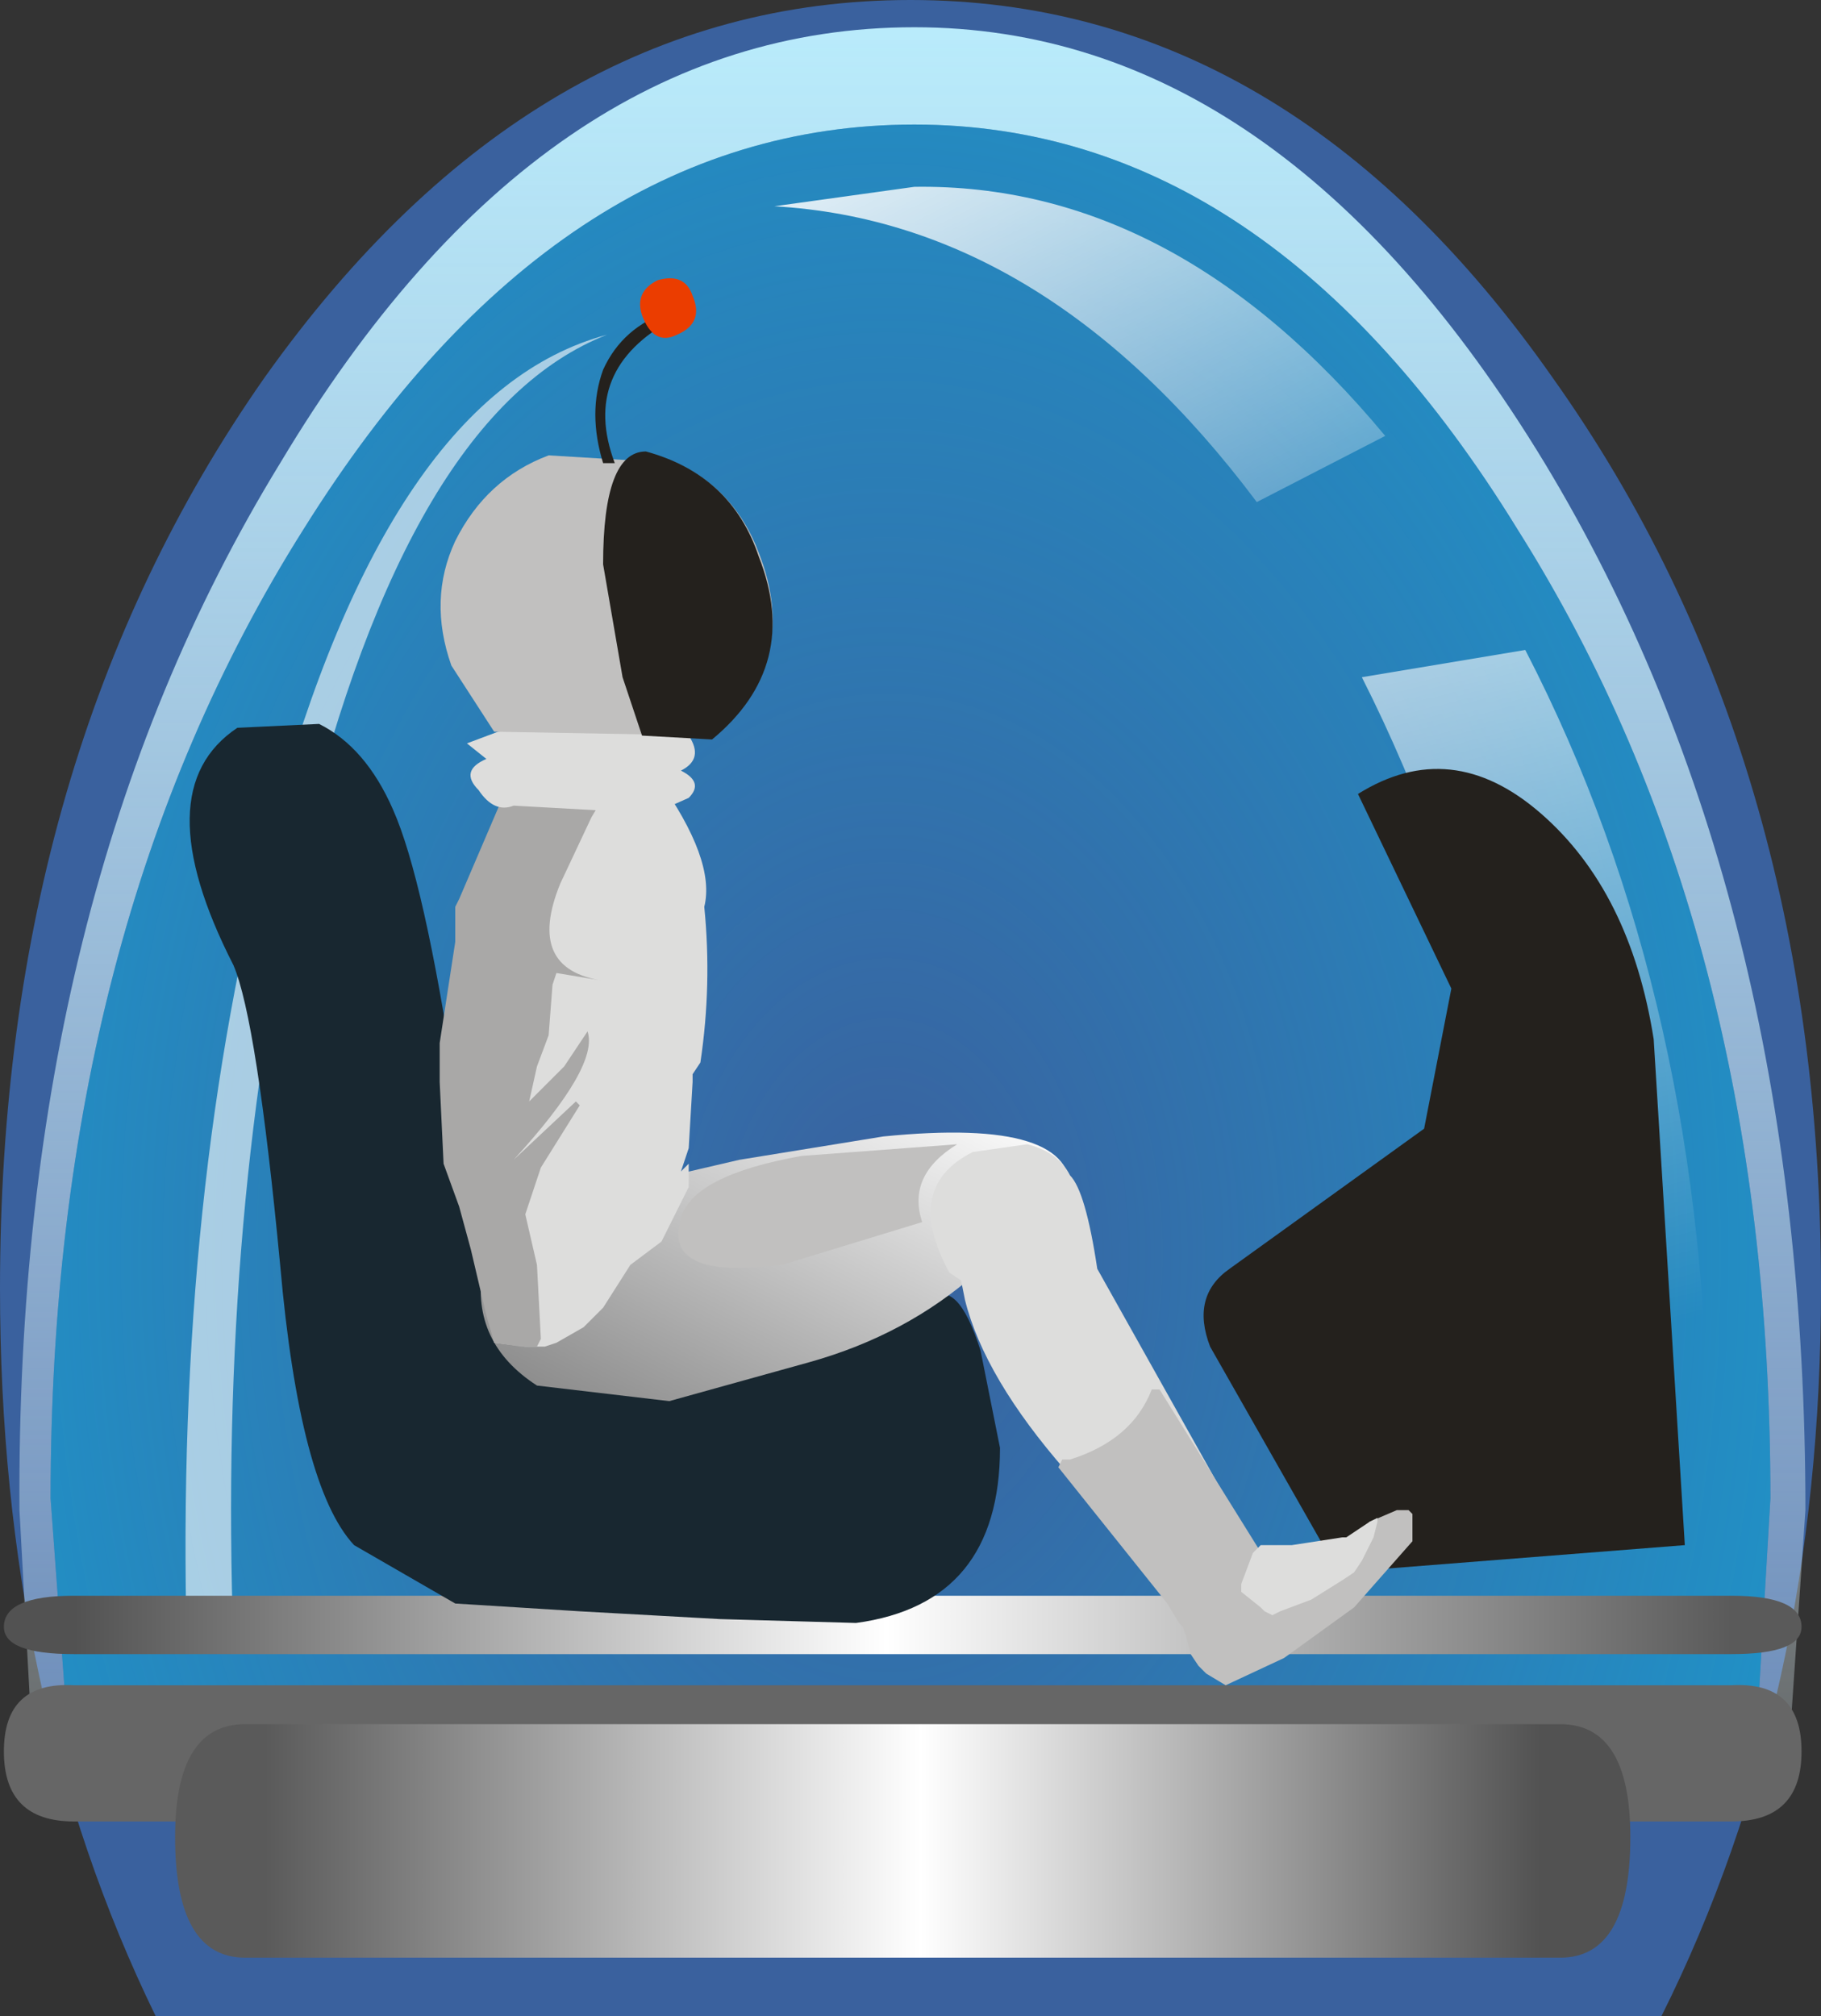
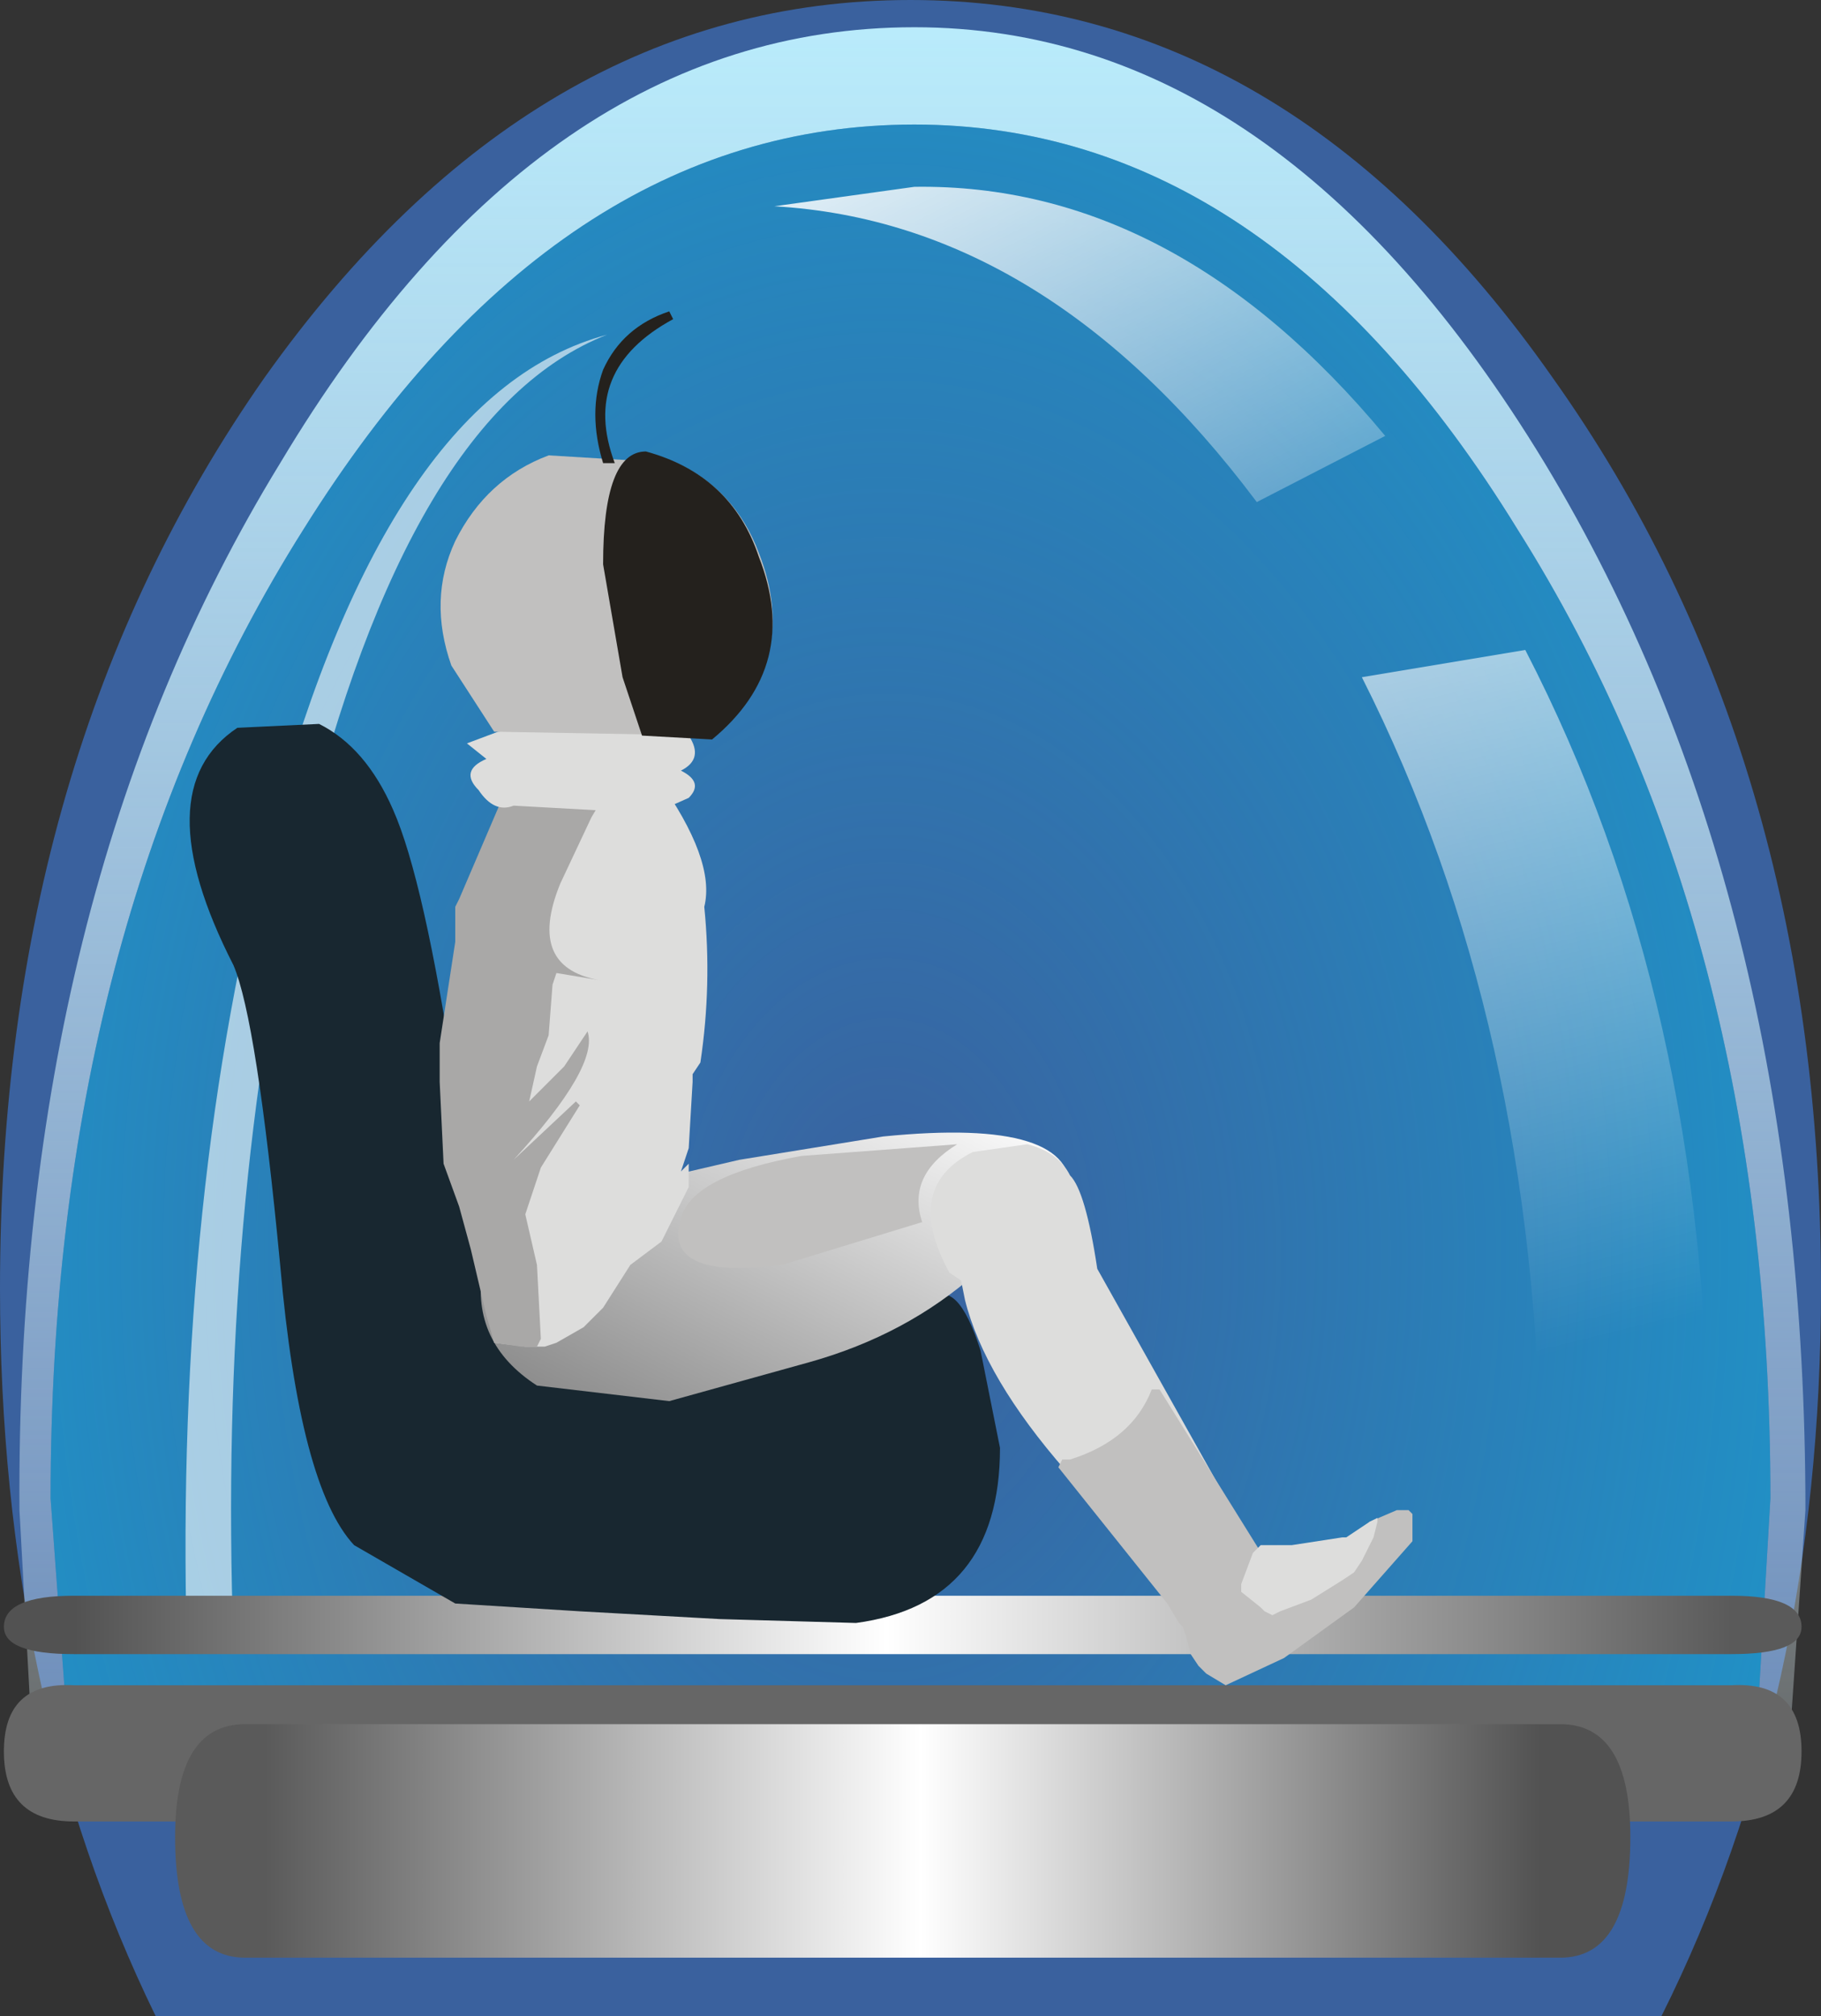
<svg xmlns="http://www.w3.org/2000/svg" height="25.9px" width="23.4px">
  <rect width="100%" height="100%" fill="#333333" stroke="none" />
  <g transform="matrix(1.0, 0.0, 0.0, 1.0, 212.5, 21.35)">
    <path d="M-209.1 -16.5 Q-205.65 -21.35 -200.8 -21.35 -195.95 -21.35 -192.55 -16.5 -189.1 -11.65 -189.1 -4.8 -189.1 0.45 -191.15 4.55 L-210.5 4.55 Q-212.5 0.45 -212.5 -4.8 -212.5 -11.65 -209.1 -16.5" fill="#3a619e" fill-rule="evenodd" stroke="none" />
    <path d="M-192.65 -15.4 Q-189.3 -9.85 -189.3 -1.95 L-189.55 1.7 -212.05 1.7 -212.25 -1.95 Q-212.3 -9.85 -208.9 -15.4 -205.55 -21.0 -200.75 -21.0 -196.05 -21.0 -192.65 -15.4 M-193.0 -14.55 Q-196.2 -19.75 -200.75 -19.75 -205.35 -19.75 -208.6 -14.55 -211.85 -9.4 -211.85 -2.1 L-211.6 1.3 -189.95 1.3 -189.75 -2.1 Q-189.75 -9.4 -193.0 -14.55" fill="url(#gradient0)" fill-rule="evenodd" stroke="none" />
    <path d="M-193.0 -14.55 Q-189.75 -9.4 -189.75 -2.1 L-189.95 1.3 -211.6 1.3 -211.85 -2.1 Q-211.85 -9.4 -208.6 -14.55 -205.35 -19.75 -200.75 -19.75 -196.2 -19.75 -193.0 -14.55" fill="url(#gradient1)" fill-rule="evenodd" stroke="none" />
    <path d="M-192.9 -13.0 Q-190.55 -8.45 -190.55 -2.6 L-190.75 0.5 -192.9 0.5 -192.7 -2.4 Q-192.75 -8.2 -195.0 -12.65 L-192.9 -13.0" fill="url(#gradient2)" fill-rule="evenodd" stroke="none" />
    <path d="M-196.35 -14.9 Q-199.05 -18.5 -202.55 -18.7 L-200.75 -18.95 Q-197.4 -19.0 -194.7 -15.75 L-196.35 -14.9" fill="url(#gradient3)" fill-rule="evenodd" stroke="none" />
    <path d="M-189.35 1.15 Q-189.35 2.05 -190.25 2.05 L-211.55 2.05 Q-212.45 2.05 -212.45 1.15 -212.45 0.25 -211.55 0.3 L-190.25 0.3 Q-189.35 0.25 -189.35 1.15" fill="#666666" fill-rule="evenodd" stroke="none" />
    <path d="M-191.55 2.25 Q-191.55 3.8 -192.45 3.8 L-209.35 3.8 Q-210.25 3.8 -210.25 2.25 -210.25 0.8 -209.35 0.8 L-192.45 0.8 Q-191.55 0.8 -191.55 2.25" fill="url(#gradient4)" fill-rule="evenodd" stroke="none" />
    <path d="M-210.1 -0.25 Q-210.25 -6.05 -209.0 -10.75 -207.5 -16.3 -204.7 -17.05 -207.25 -16.05 -208.6 -10.5 -209.7 -5.85 -209.5 -0.25 L-210.1 -0.25" fill="#ffffff" fill-opacity="0.6" fill-rule="evenodd" stroke="none" />
    <path d="M-190.25 -0.1 L-211.55 -0.1 Q-212.45 -0.1 -212.45 -0.45 -212.45 -0.85 -211.55 -0.85 L-190.25 -0.85 Q-189.35 -0.85 -189.35 -0.45 -189.35 -0.1 -190.25 -0.1" fill="url(#gradient5)" fill-rule="evenodd" stroke="none" />
-     <path d="M-192.7 -10.9 Q-191.55 -9.9 -191.25 -8.0 L-190.85 -1.5 -195.3 -1.15 -196.95 -4.05 Q-197.2 -4.7 -196.7 -5.05 L-194.2 -6.85 -193.85 -8.65 -195.05 -11.15 Q-193.85 -11.9 -192.7 -10.9" fill="#24211d" fill-rule="evenodd" stroke="none" />
    <path d="M-207.45 -10.95 Q-207.05 -10.05 -206.65 -7.4 -206.35 -4.95 -205.75 -4.0 L-203.15 -3.9 Q-200.9 -4.3 -200.55 -4.65 -200.2 -4.95 -199.9 -4.0 L-199.65 -2.75 Q-199.65 -0.75 -201.5 -0.5 L-203.25 -0.55 -205.05 -0.65 -206.65 -0.75 -207.95 -1.5 Q-208.65 -2.25 -208.9 -5.1 -209.2 -8.25 -209.5 -8.95 -210.65 -11.2 -209.45 -12.0 L-208.4 -12.05 Q-207.8 -11.75 -207.45 -10.95" fill="#182730" fill-rule="evenodd" stroke="none" />
    <path d="M-203.2 -13.45 L-203.1 -13.45 -203.1 -13.4 -203.05 -13.35 -203.1 -13.3 -203.05 -13.25 -202.95 -13.15 -202.9 -13.05 -202.9 -12.9 -203.1 -12.75 -203.6 -12.3 -203.75 -12.15 -203.85 -11.9 -204.2 -11.2 -205.8 -11.05 -205.8 -12.5 -206.0 -13.75 -205.2 -14.55 -204.65 -14.6 -204.35 -14.45 -204.15 -14.35 -203.9 -14.25 -203.4 -13.9 -203.25 -13.8 -203.3 -13.65 -203.45 -13.45 -203.45 -13.35 -203.4 -13.35 -203.3 -13.4 -203.2 -13.45" fill="#fcc78c" fill-rule="evenodd" stroke="none" />
    <path d="M-203.2 -13.45 L-203.3 -13.4 -203.4 -13.35 -203.45 -13.35 -203.45 -13.45 -203.3 -13.65 -203.25 -13.8 -203.4 -13.9 -203.9 -14.25 -204.15 -14.35 -204.35 -14.45 -204.65 -14.6 -205.2 -14.55 -206.0 -13.75 -205.8 -12.5 -205.8 -11.05 -204.2 -11.2 -203.85 -11.9 -203.75 -12.15 -203.6 -12.3 -203.1 -12.75 -202.9 -12.9 -202.9 -13.05 -202.95 -13.15 -203.05 -13.25 -203.1 -13.3 -203.05 -13.35 -203.1 -13.4 -203.1 -13.45 -203.2 -13.45 Z" fill="none" stroke="#24211d" stroke-linecap="round" stroke-linejoin="round" stroke-width="0.05" />
    <path d="M-198.75 -6.0 L-199.3 -5.4 -199.95 -5.0 Q-200.85 -4.2 -202.1 -3.85 L-203.9 -3.35 -205.6 -3.55 Q-206.45 -4.1 -206.3 -5.05 L-205.15 -5.95 -203.0 -6.45 -201.15 -6.75 Q-198.65 -7.0 -198.75 -6.0" fill="url(#gradient6)" fill-rule="evenodd" stroke="none" />
    <path d="M-202.45 -5.1 Q-204.0 -4.9 -203.75 -5.7 -203.6 -6.25 -202.2 -6.5 L-200.2 -6.65 Q-200.85 -6.25 -200.65 -5.65 L-202.45 -5.1" fill="#c1c0bf" fill-rule="evenodd" stroke="none" />
    <path d="M-205.95 -11.2 L-204.05 -11.35 Q-203.3 -10.3 -203.45 -9.7 -203.35 -8.7 -203.5 -7.7 L-203.6 -7.55 -203.6 -7.45 -203.65 -6.6 -203.7 -6.45 -203.75 -6.3 -203.65 -6.4 -203.65 -6.1 -204.0 -5.4 -204.4 -5.1 -204.75 -4.55 -205.0 -4.3 -205.35 -4.1 -205.5 -4.05 -205.75 -4.05 -206.15 -4.1 -206.4 -5.3 -206.75 -6.4 -206.8 -7.95 -206.6 -9.25 -206.6 -9.65 -206.55 -9.8 -205.95 -11.2" fill="#dddddc" fill-rule="evenodd" stroke="none" />
    <path d="M-204.9 -11.55 L-204.75 -11.4 Q-204.65 -11.25 -204.9 -10.85 L-205.3 -10.0 Q-205.75 -8.9 -204.75 -8.75 L-205.35 -8.85 -205.4 -8.7 -205.45 -8.05 -205.6 -7.65 -205.7 -7.2 -205.25 -7.65 -204.95 -8.1 Q-204.8 -7.65 -205.9 -6.45 L-205.1 -7.2 -205.05 -7.15 -205.55 -6.35 -205.75 -5.75 -205.6 -5.1 -205.55 -4.15 -205.6 -4.05 -205.8 -4.05 -206.15 -4.1 -206.25 -4.45 -206.45 -5.3 -206.6 -5.85 -206.8 -6.4 -206.85 -7.45 -206.85 -7.95 -206.65 -9.25 -206.65 -9.7 -206.6 -9.8 -206.0 -11.2 Q-205.6 -11.65 -204.9 -11.55" fill="#a9a8a7" fill-rule="evenodd" stroke="none" />
    <path d="M-203.65 -11.9 Q-203.45 -11.6 -203.75 -11.45 -203.45 -11.3 -203.65 -11.1 L-204.1 -10.9 -205.9 -11.0 Q-206.15 -10.9 -206.35 -11.2 -206.6 -11.45 -206.25 -11.6 L-206.5 -11.8 -206.1 -11.95 -204.95 -12.05 -203.65 -11.9" fill="#dddddc" fill-rule="evenodd" stroke="none" />
    <path d="M-200.0 -6.55 L-199.3 -6.65 Q-198.9 -6.55 -198.75 -6.25 -198.55 -6.05 -198.4 -5.05 L-196.55 -1.75 -196.5 -1.25 -197.65 -0.95 -198.8 -2.45 Q-199.85 -3.65 -200.1 -4.65 L-200.15 -4.9 -200.3 -5.0 Q-200.9 -6.1 -200.0 -6.55" fill="#dddddc" fill-rule="evenodd" stroke="none" />
    <path d="M-197.6 -3.5 L-196.2 -1.25 -196.05 -0.6 -196.45 -0.2 -197.0 -0.15 -197.35 -0.5 -197.5 -0.75 -198.9 -2.5 -198.85 -2.6 -198.75 -2.6 Q-197.95 -2.85 -197.7 -3.5 L-197.6 -3.5" fill="#c1c0bf" fill-rule="evenodd" stroke="none" />
    <path d="M-194.4 -1.95 L-194.35 -1.9 -194.35 -1.55 -195.1 -0.7 -196.0 -0.05 -196.75 0.3 -197.0 0.15 -197.1 0.05 -197.2 -0.1 -197.25 -0.3 -197.3 -0.45 -197.15 -0.5 -197.05 -0.45 -196.8 -0.45 -196.6 -0.55 -196.3 -0.7 -196.1 -0.95 -195.45 -1.2 -194.9 -1.8 -194.55 -1.95 -194.4 -1.95" fill="#c1c0bf" fill-rule="evenodd" stroke="none" />
    <path d="M-195.0 -1.3 L-195.1 -1.15 -195.25 -1.05 -195.65 -0.8 -196.05 -0.65 -196.15 -0.6 -196.25 -0.65 -196.3 -0.7 -196.55 -0.9 -196.55 -1.0 -196.4 -1.4 -196.35 -1.45 -196.3 -1.5 -195.9 -1.5 -195.25 -1.6 -195.2 -1.6 -194.9 -1.8 -194.8 -1.85 -194.8 -1.8 -194.85 -1.6 -195.0 -1.3" fill="#dddddc" fill-rule="evenodd" stroke="none" />
    <path d="M-202.75 -14.25 Q-202.2 -12.85 -203.35 -11.9 L-206.15 -11.95 -206.7 -12.8 Q-207.0 -13.65 -206.65 -14.4 -206.25 -15.2 -205.45 -15.5 L-203.8 -15.4 Q-203.05 -15.05 -202.75 -14.25" fill="#c1c0bf" fill-rule="evenodd" stroke="none" />
    <path d="M-203.9 -17.35 L-203.85 -17.25 Q-205.05 -16.6 -204.6 -15.4 L-204.75 -15.4 Q-204.95 -16.05 -204.75 -16.6 -204.5 -17.15 -203.9 -17.35" fill="#24211d" fill-rule="evenodd" stroke="none" />
-     <path d="M-203.8 -17.05 Q-204.1 -16.9 -204.25 -17.3 -204.35 -17.6 -204.05 -17.75 -203.7 -17.85 -203.6 -17.55 -203.45 -17.2 -203.8 -17.05" fill="#eb3d00" fill-rule="evenodd" stroke="none" />
    <path d="M-203.35 -11.85 L-204.25 -11.9 -204.5 -12.65 -204.75 -14.1 Q-204.75 -15.55 -204.2 -15.55 -203.1 -15.25 -202.75 -14.2 -202.2 -12.8 -203.35 -11.85" fill="#24211d" fill-rule="evenodd" stroke="none" />
  </g>
  <defs>
    <linearGradient gradientTransform="matrix(0.0, -0.019, 0.014, 0.0, -200.9, -5.35)" gradientUnits="userSpaceOnUse" id="gradient0" spreadMethod="pad" x1="-819.2" x2="819.2">
      <stop offset="0.0" stop-color="#ffffff" stop-opacity="0.0" />
      <stop offset="1.0" stop-color="#b9ebfb" />
    </linearGradient>
    <radialGradient cx="0" cy="0" gradientTransform="matrix(0.019, 0.0, 0.0, 0.027, -201.1, -5.25)" gradientUnits="userSpaceOnUse" id="gradient1" r="819.2" spreadMethod="pad">
      <stop offset="0.0" stop-color="#00d2ff" stop-opacity="0.0" />
      <stop offset="1.0" stop-color="#00cdf8" stop-opacity="0.561" />
    </radialGradient>
    <linearGradient gradientTransform="matrix(0.002, 0.009, -0.008, 0.002, -194.5, -11.25)" gradientUnits="userSpaceOnUse" id="gradient2" spreadMethod="pad" x1="-819.2" x2="819.2">
      <stop offset="0.0" stop-color="#ffffff" />
      <stop offset="1.0" stop-color="#ffffff" stop-opacity="0.0" />
    </linearGradient>
    <linearGradient gradientTransform="matrix(0.003, 0.006, -0.002, 0.001, -198.1, -16.6)" gradientUnits="userSpaceOnUse" id="gradient3" spreadMethod="pad" x1="-819.2" x2="819.2">
      <stop offset="0.0" stop-color="#ffffff" />
      <stop offset="1.0" stop-color="#ffffff" stop-opacity="0.0" />
    </linearGradient>
    <linearGradient gradientTransform="matrix(-0.01, 0.0, 0.0, -0.002, -200.9, 2.3)" gradientUnits="userSpaceOnUse" id="gradient4" spreadMethod="pad" x1="-819.2" x2="819.2">
      <stop offset="0.0" stop-color="#525252" />
      <stop offset="0.486" stop-color="#ffffff" />
      <stop offset="1.0" stop-color="#5a5a5a" />
    </linearGradient>
    <linearGradient gradientTransform="matrix(0.013, 0.0, 0.0, 5.0E-4, -200.9, -0.45)" gradientUnits="userSpaceOnUse" id="gradient5" spreadMethod="pad" x1="-819.2" x2="819.2">
      <stop offset="0.0" stop-color="#525252" />
      <stop offset="0.49" stop-color="#ffffff" />
      <stop offset="1.0" stop-color="#5a5a5a" />
    </linearGradient>
    <linearGradient gradientTransform="matrix(-0.002, 0.004, -0.002, -0.001, -203.6, -5.2)" gradientUnits="userSpaceOnUse" id="gradient6" spreadMethod="pad" x1="-819.2" x2="819.2">
      <stop offset="0.0" stop-color="#ffffff" />
      <stop offset="1.0" stop-color="#757575" />
    </linearGradient>
  </defs>
</svg>